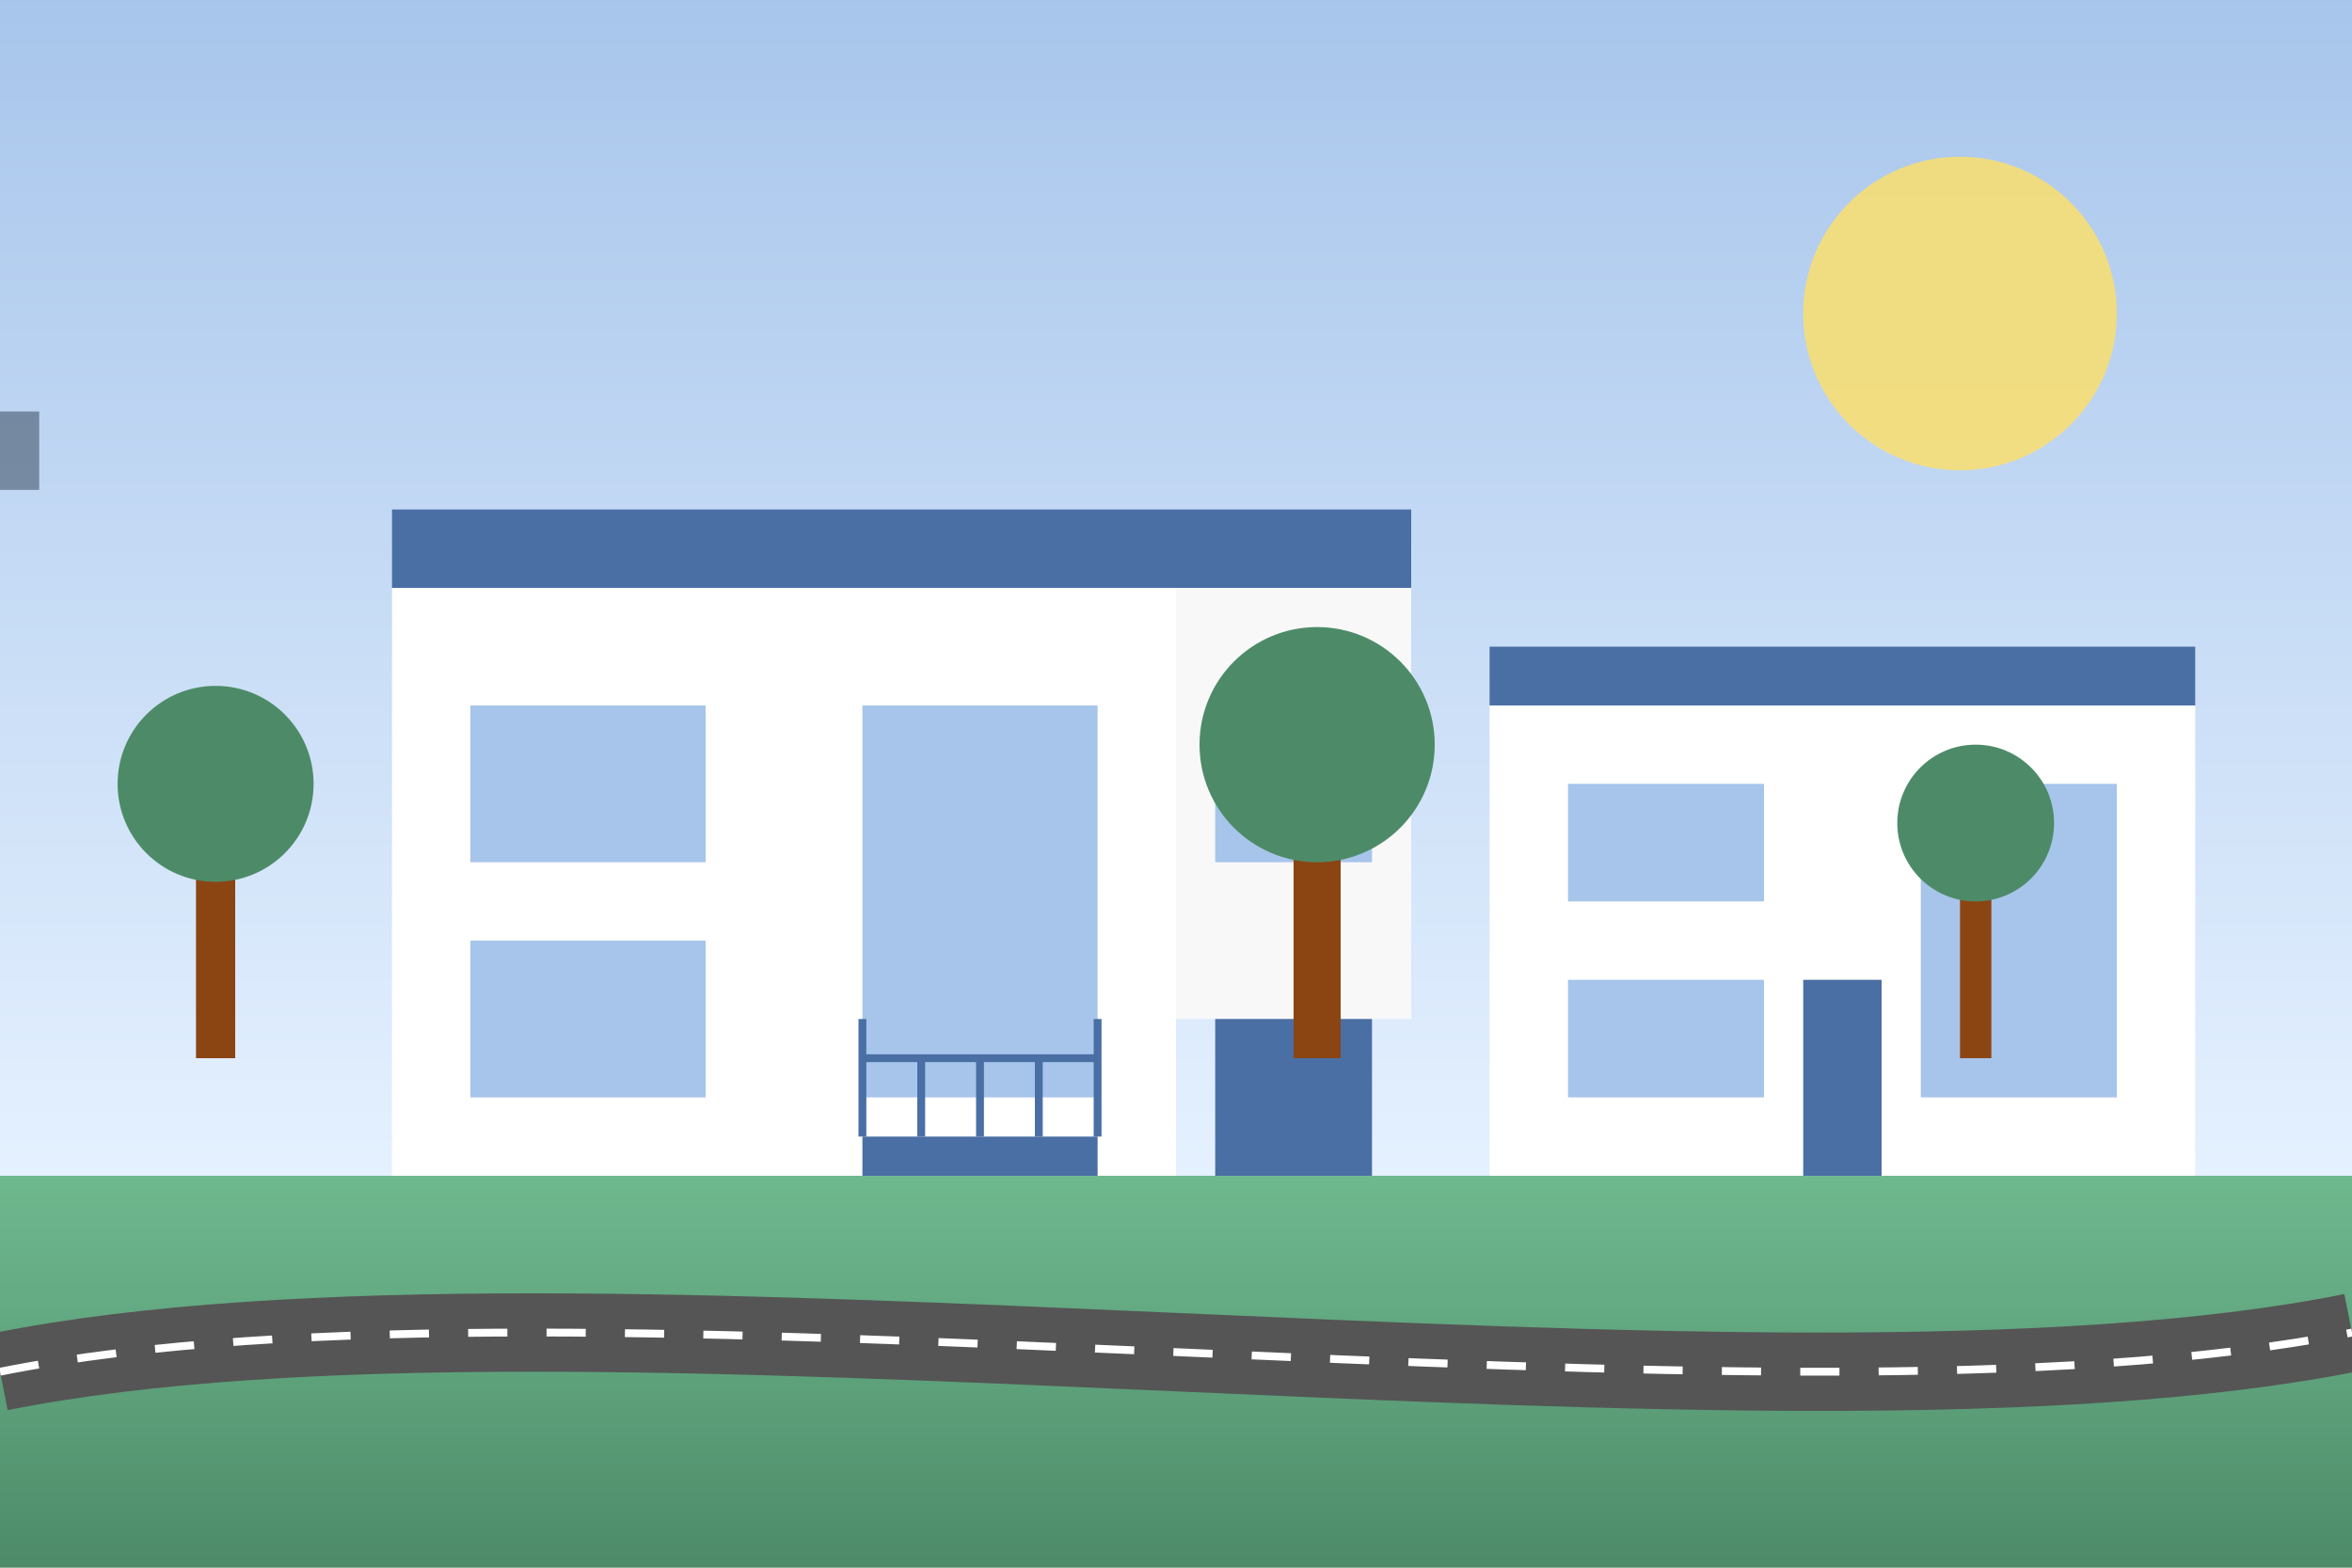
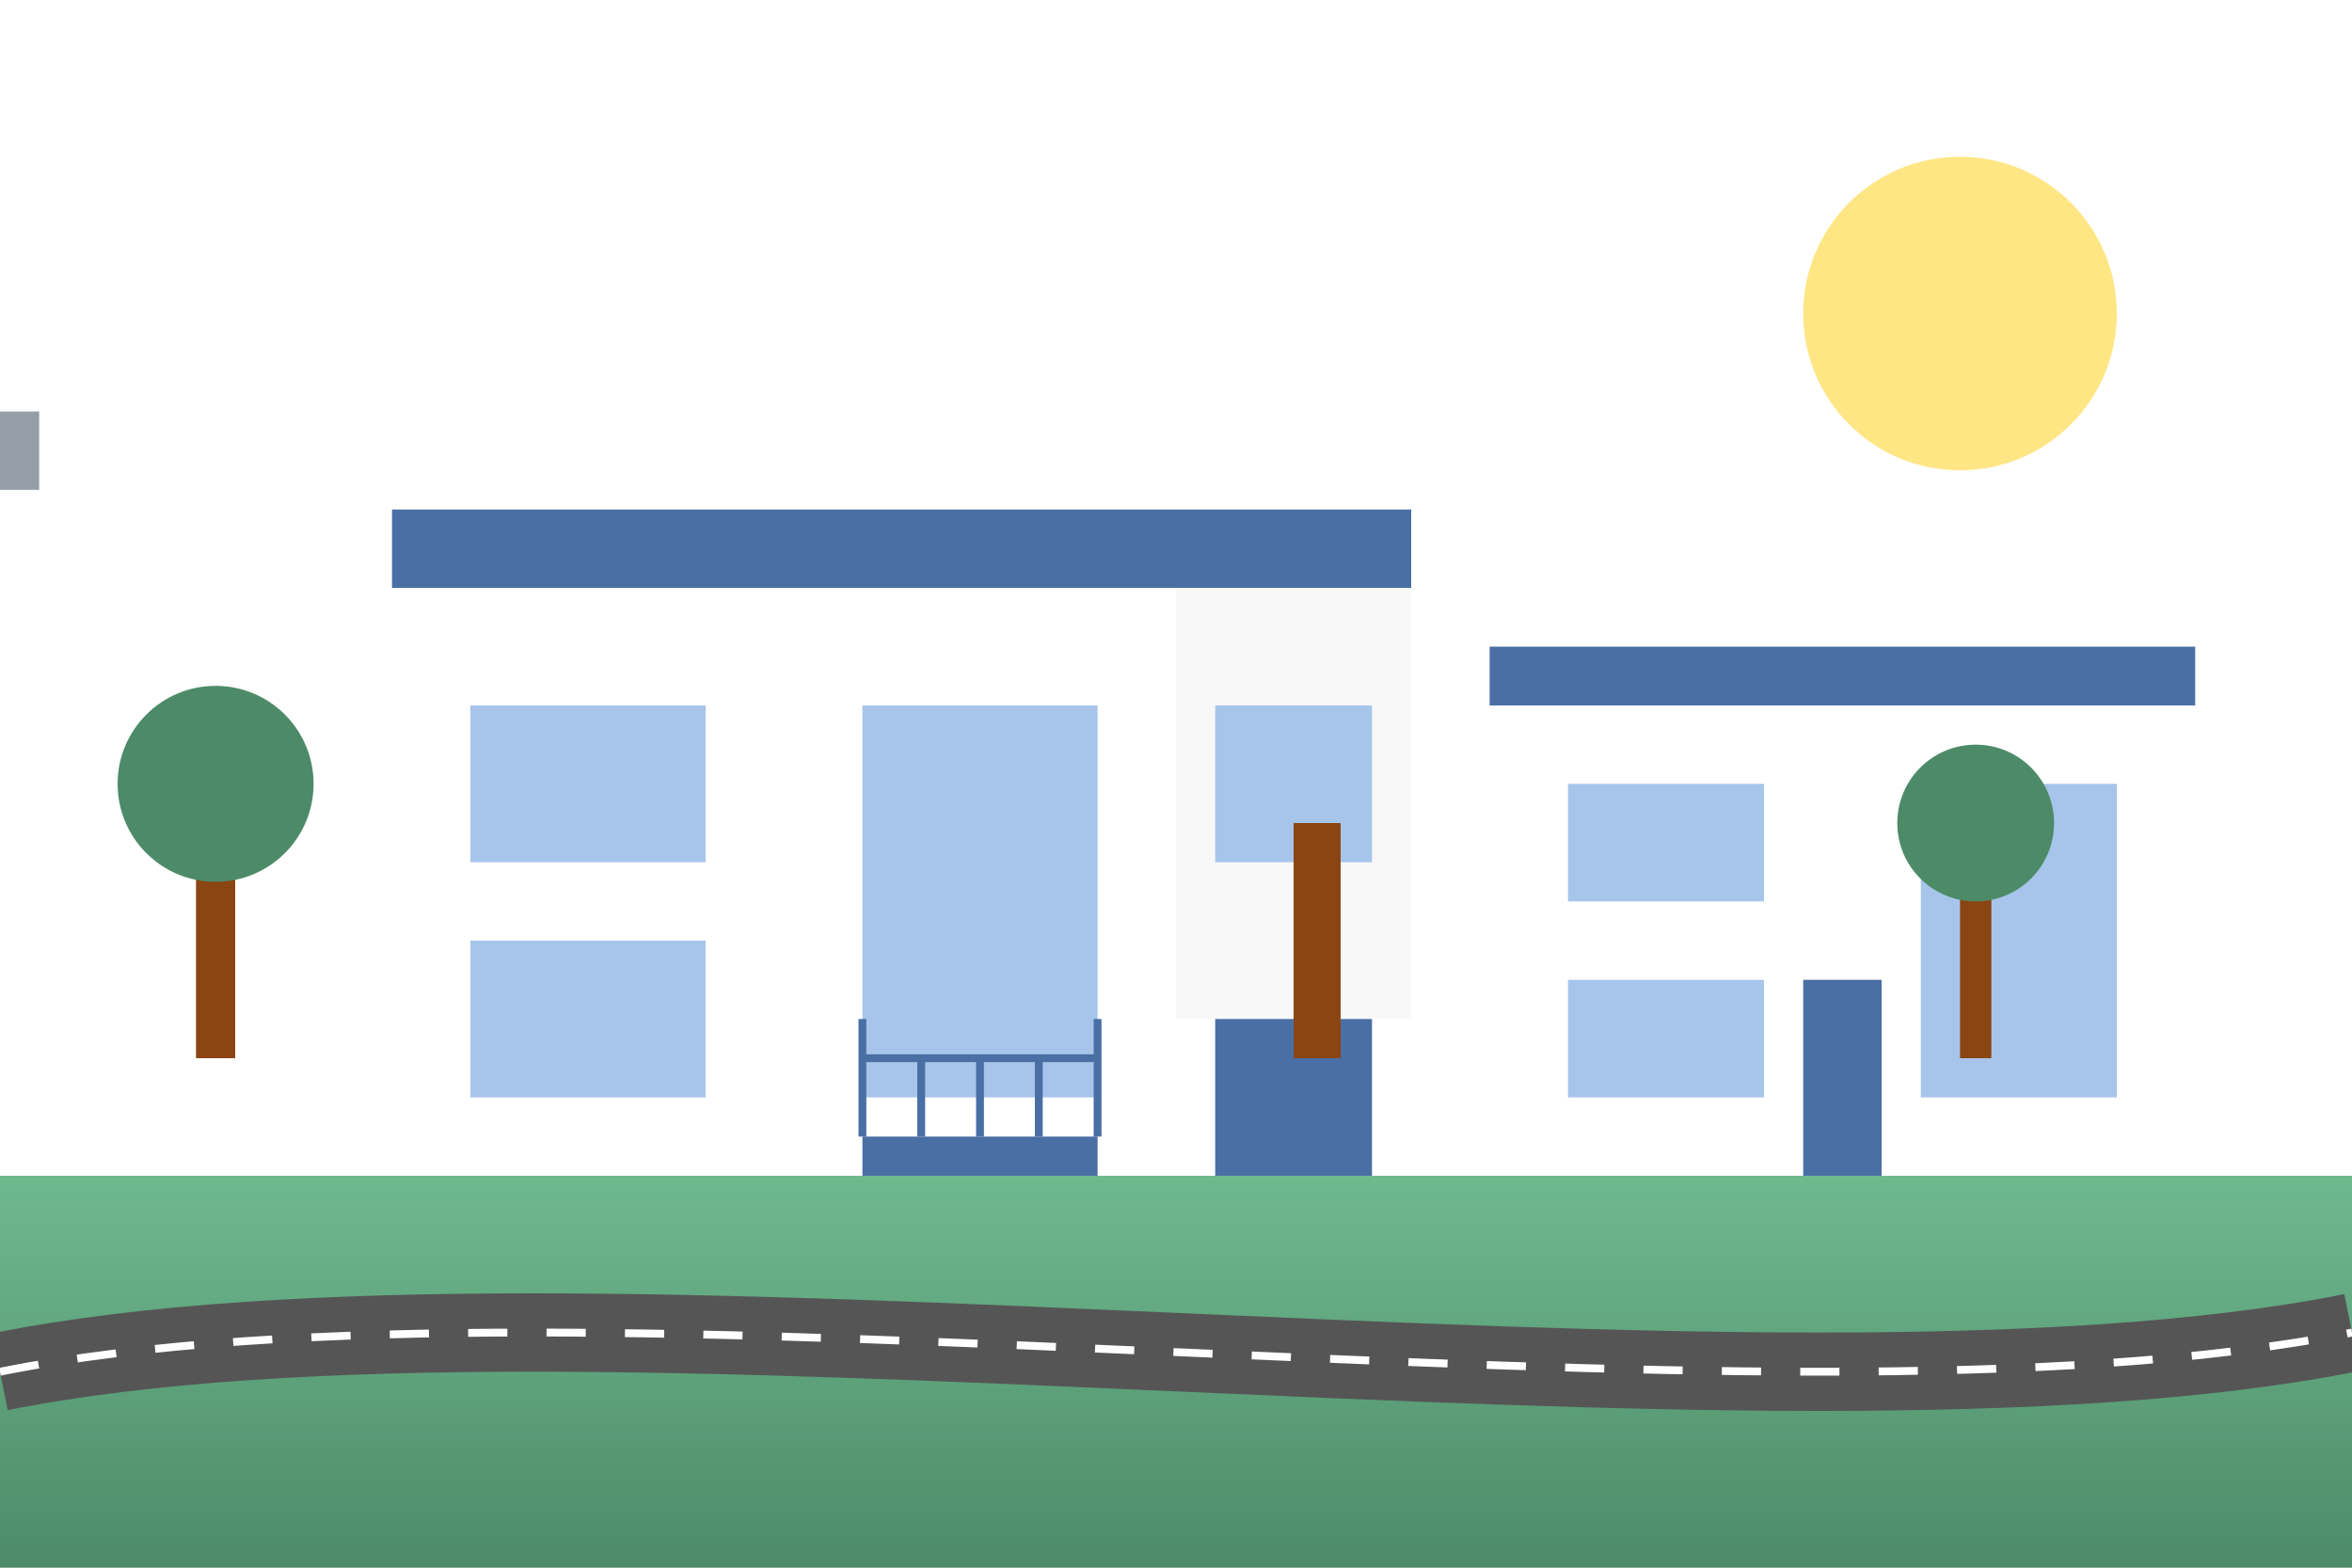
<svg xmlns="http://www.w3.org/2000/svg" width="600" height="400" viewBox="0 0 600 400">
  <defs>
    <linearGradient id="sky-gradient" x1="0%" y1="0%" x2="0%" y2="100%">
      <stop offset="0%" stop-color="#a7c5eb" />
      <stop offset="100%" stop-color="#e5f1ff" />
    </linearGradient>
    <linearGradient id="ground-gradient" x1="0%" y1="0%" x2="0%" y2="100%">
      <stop offset="0%" stop-color="#6fb98f" />
      <stop offset="100%" stop-color="#4d8b68" />
    </linearGradient>
    <filter id="shadow" x="-20%" y="-20%" width="140%" height="140%">
      <feDropShadow dx="2" dy="2" stdDeviation="5" flood-opacity="0.3" />
    </filter>
  </defs>
-   <rect width="600" height="300" fill="url(#sky-gradient)" />
  <rect y="300" width="600" height="100" fill="url(#ground-gradient)" />
  <circle cx="500" cy="80" r="40" fill="#ffe066" opacity="0.8" />
  <g transform="translate(100, 150)" filter="url(#shadow)">
    <rect width="200" height="150" fill="#ffffff" />
    <rect x="200" width="60" height="110" fill="#f8f8f8" />
    <polygon points="0,0 260,0 260,-20 0,-20" fill="#4a6fa5" />
    <rect x="20" y="30" width="60" height="40" fill="#a7c5eb" />
    <rect x="20" y="90" width="60" height="40" fill="#a7c5eb" />
    <rect x="120" y="30" width="60" height="100" fill="#a7c5eb" />
    <rect x="210" y="30" width="40" height="40" fill="#a7c5eb" />
    <rect x="210" y="110" width="40" height="40" fill="#4a6fa5" />
    <rect x="120" y="140" width="60" height="10" fill="#4a6fa5" />
    <line x1="120" y1="140" x2="120" y2="110" stroke="#4a6fa5" stroke-width="2" />
    <line x1="180" y1="140" x2="180" y2="110" stroke="#4a6fa5" stroke-width="2" />
    <line x1="120" y1="120" x2="180" y2="120" stroke="#4a6fa5" stroke-width="2" />
    <line x1="135" y1="140" x2="135" y2="120" stroke="#4a6fa5" stroke-width="2" />
    <line x1="150" y1="140" x2="150" y2="120" stroke="#4a6fa5" stroke-width="2" />
    <line x1="165" y1="140" x2="165" y2="120" stroke="#4a6fa5" stroke-width="2" />
  </g>
  <g transform="translate(380, 180)" filter="url(#shadow)">
    <rect width="180" height="120" fill="#ffffff" />
    <polygon points="0,0 180,0 180,-15 0,-15" fill="#4a6fa5" />
    <rect x="20" y="20" width="50" height="30" fill="#a7c5eb" />
    <rect x="20" y="70" width="50" height="30" fill="#a7c5eb" />
    <rect x="110" y="20" width="50" height="80" fill="#a7c5eb" />
    <rect x="80" y="70" width="20" height="50" fill="#4a6fa5" />
  </g>
  <g transform="translate(50, 270)">
    <rect x="0" y="-50" width="10" height="50" fill="#8B4513" />
    <circle cx="5" cy="-70" r="25" fill="#4d8b68" />
  </g>
  <g transform="translate(330, 270)">
    <rect x="0" y="-60" width="12" height="60" fill="#8B4513" />
-     <circle cx="6" cy="-80" r="30" fill="#4d8b68" />
  </g>
  <g transform="translate(500, 270)">
    <rect x="0" y="-45" width="8" height="45" fill="#8B4513" />
    <circle cx="4" cy="-60" r="20" fill="#4d8b68" />
  </g>
  <path d="M0,350 C150,320 450,370 600,340" stroke="#555555" stroke-width="20" fill="none" />
  <path d="M0,350 C150,320 450,370 600,340" stroke="#ffffff" stroke-width="2" stroke-dasharray="10,10" fill="none" />
-   <path d="M0,150 L20,150 L20,120 L40,120 L40,130 L60,130 L60,100 L80,100 L80,140 L100,140 L100,110 L120,110 L120,150 L0,150" fill="#2c3e50" opacity="0.5" transform="scale(0.5) translate(-100, 100)" />
+   <path d="M0,150 L20,150 L20,120 L40,120 L40,130 L60,130 L60,100 L80,100 L100,140 L100,110 L120,110 L120,150 L0,150" fill="#2c3e50" opacity="0.5" transform="scale(0.5) translate(-100, 100)" />
</svg>